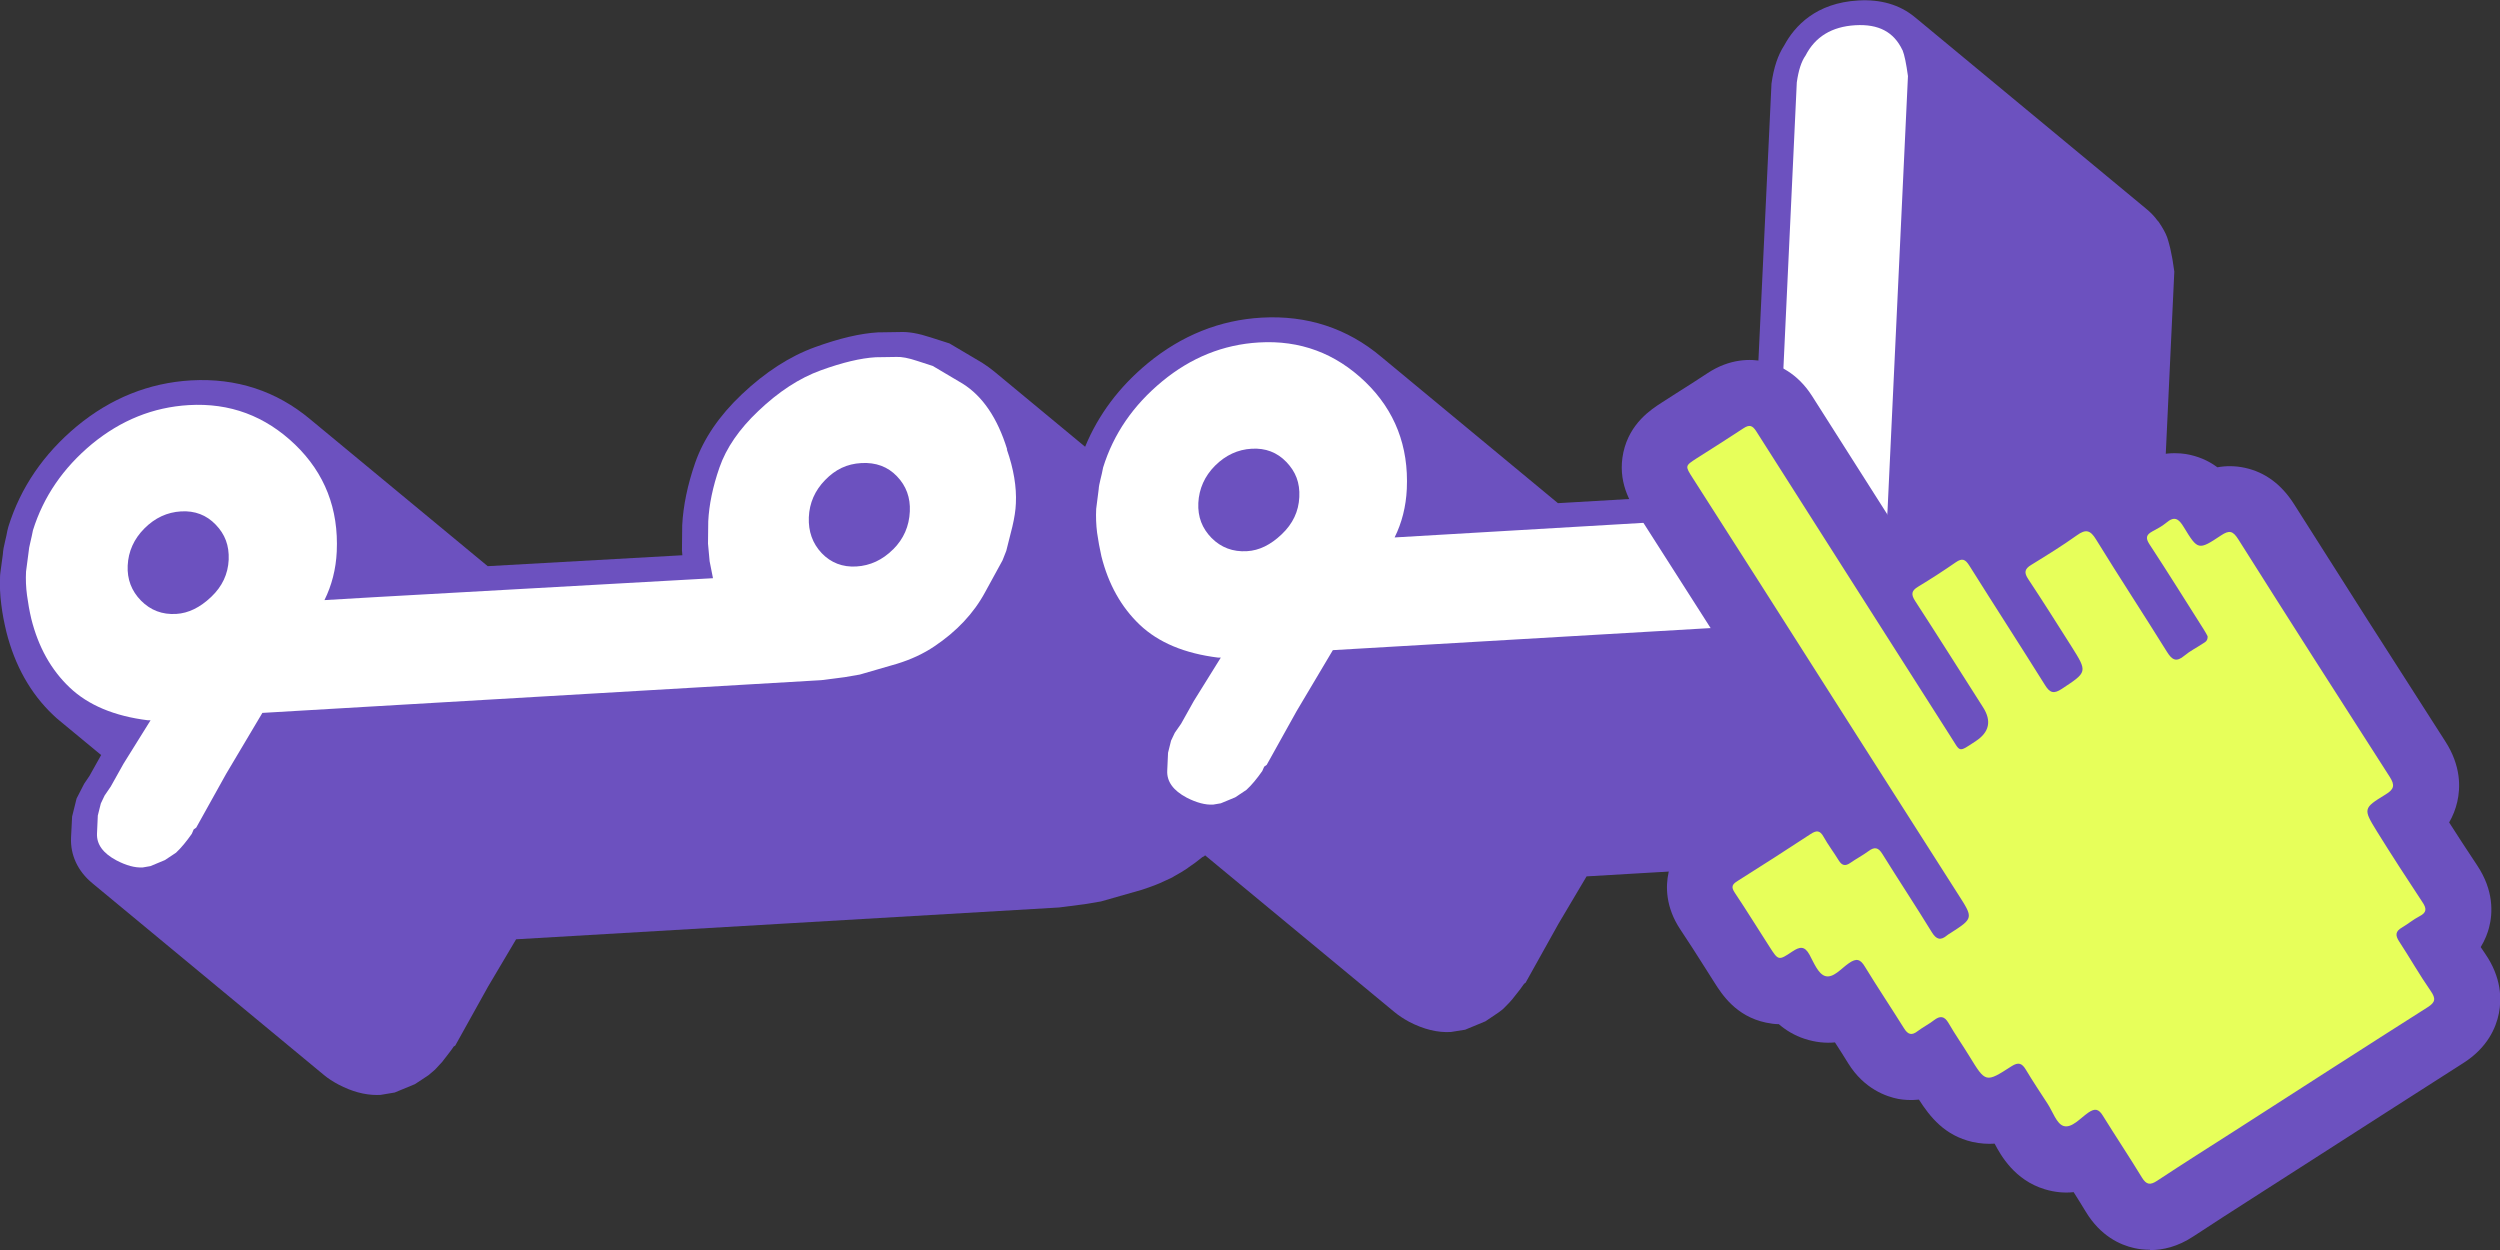
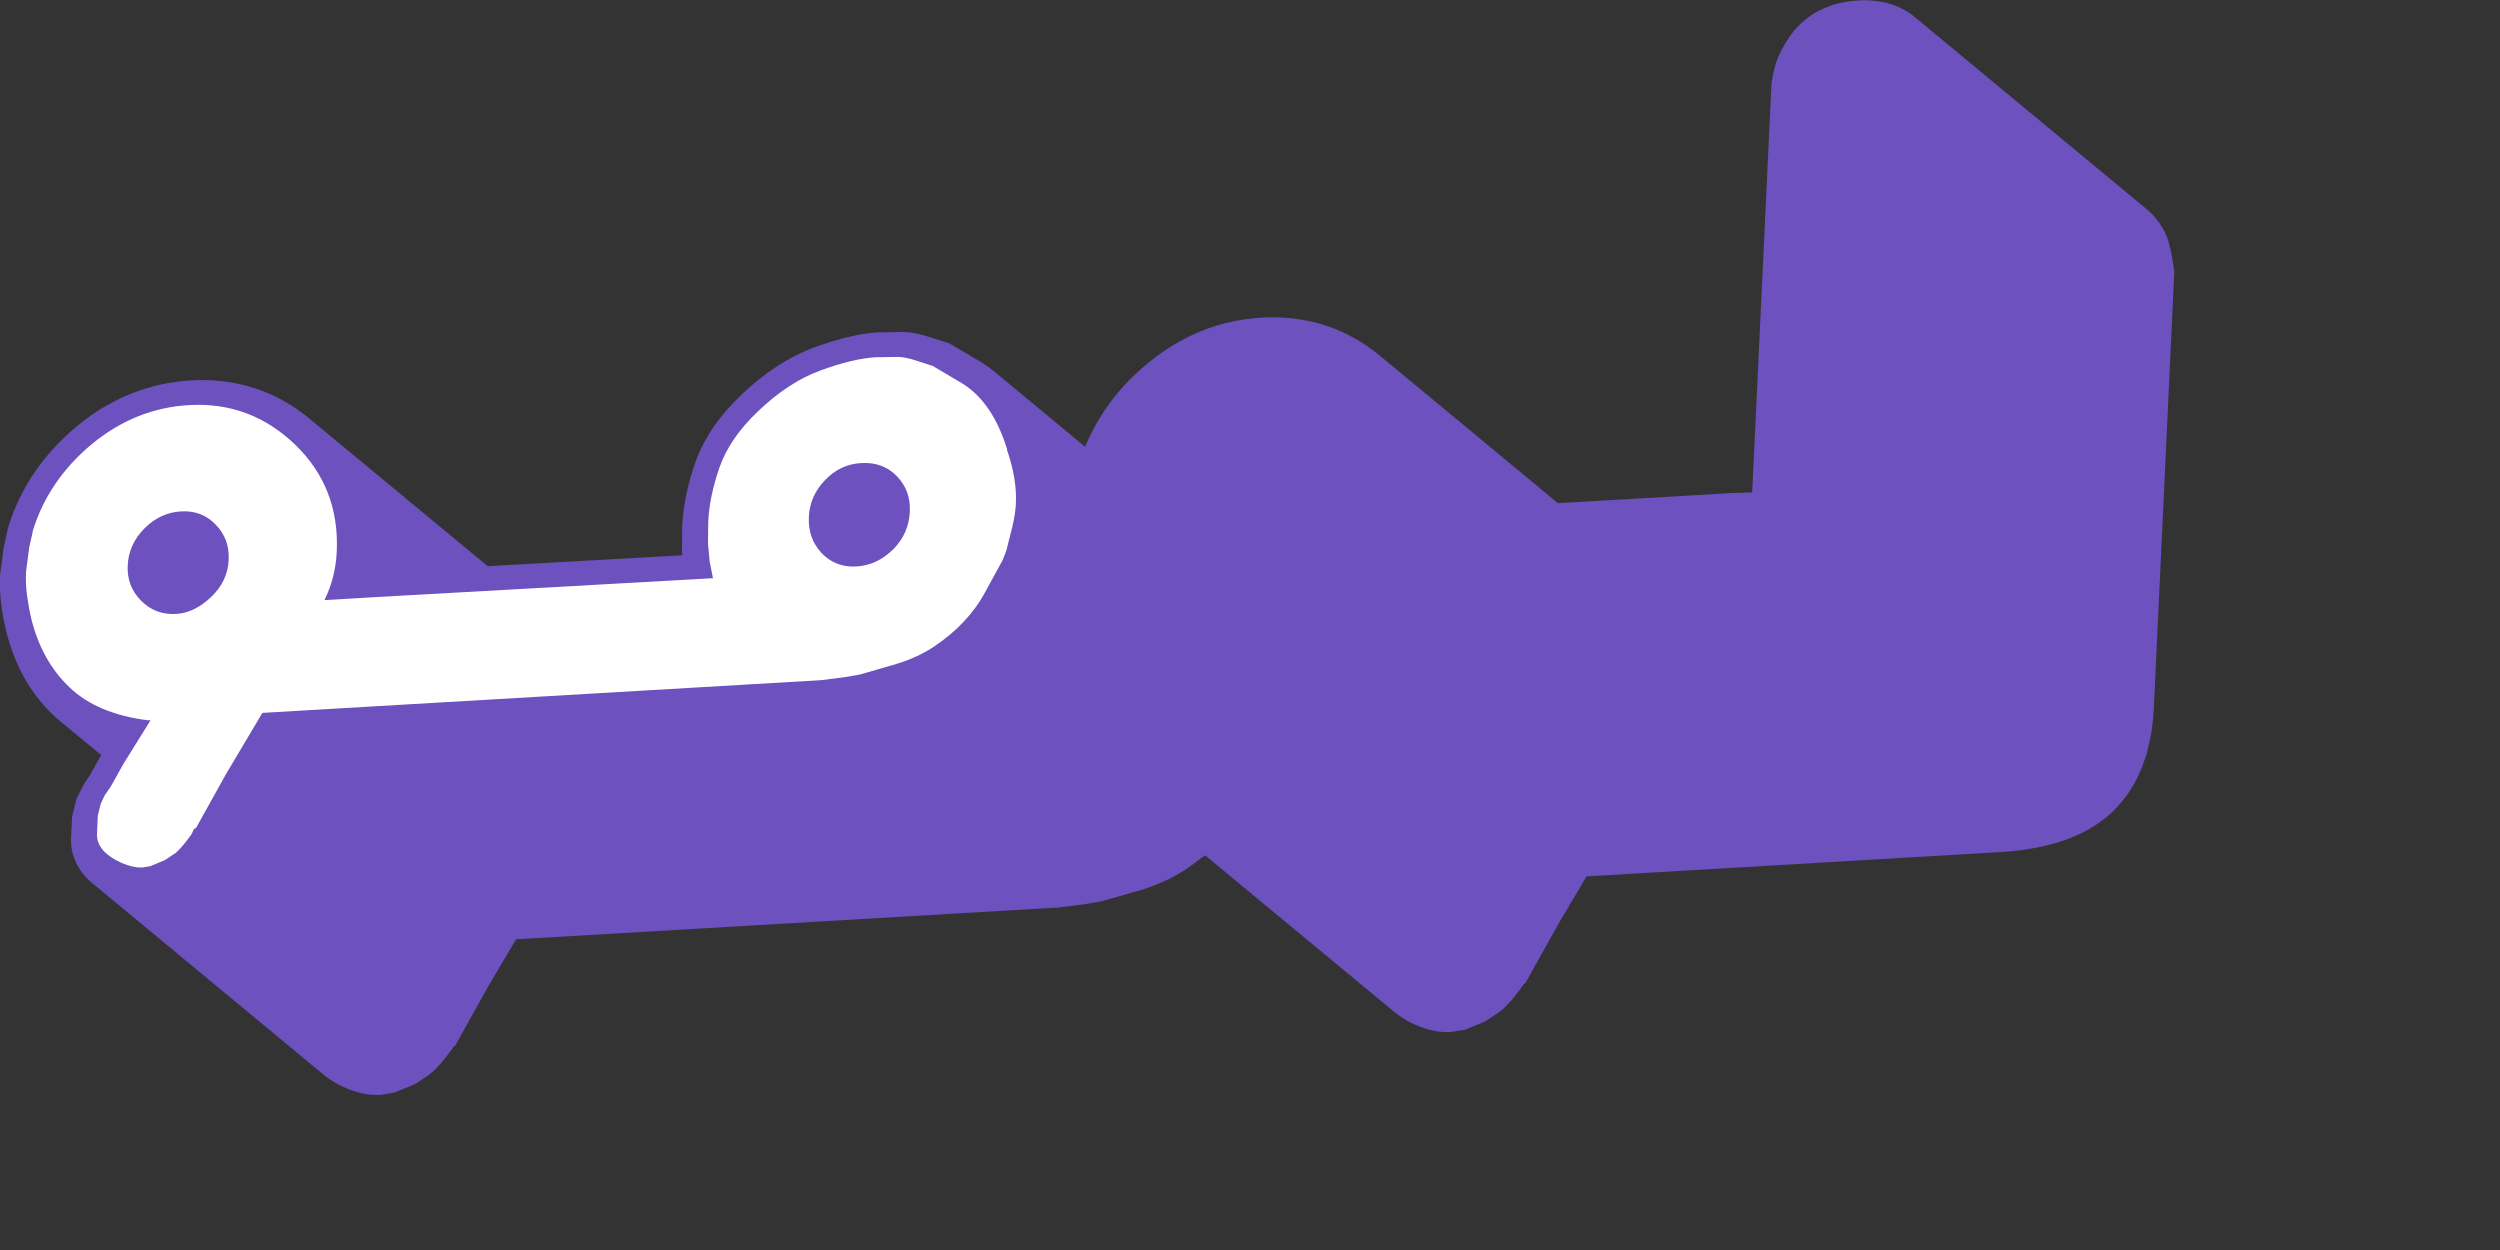
<svg xmlns="http://www.w3.org/2000/svg" version="1.1" viewBox="0 0 120 60" height="60px" width="120px">
  <rect x="0" y="0" width="120" height="60" fill="#333333" stroke="none" />
  <g id="surface1">
-     <path d="M 104.348 12.91 C 104.328 12.75 104.305 12.605 104.281 12.465 L 104.258 12.344 C 104.242 12.25 104.223 12.16 104.203 12.07 L 104.172 11.922 C 104.152 11.848 104.137 11.777 104.121 11.723 C 104.109 11.668 104.094 11.625 104.078 11.566 C 104.062 11.512 104.043 11.457 104.027 11.402 L 103.953 11.223 C 103.926 11.164 103.895 11.109 103.867 11.055 C 103.793 10.918 103.711 10.793 103.617 10.652 L 103.543 10.559 L 103.59 10.629 L 103.508 10.523 C 103.477 10.477 103.438 10.43 103.387 10.375 C 103.316 10.293 103.238 10.215 103.156 10.141 C 103.113 10.102 103.07 10.062 103.016 10.02 L 91.996 0.891 L 91.895 0.809 C 91.184 0.227 90.27 -0.043 89.188 0.023 C 87.172 0.141 86.148 1.242 85.645 2.176 C 85.34 2.641 85.137 3.246 85.031 4.02 L 84.105 23.637 L 83.082 23.668 L 74.781 24.152 L 66.297 17.125 C 64.664 15.75 62.734 15.125 60.566 15.246 C 58.551 15.359 56.711 16.102 55.09 17.438 C 53.723 18.566 52.715 19.914 52.086 21.445 L 47.734 17.84 C 47.551 17.691 47.359 17.551 47.152 17.418 L 45.574 16.484 L 44.672 16.195 C 44.078 16 43.605 15.918 43.188 15.938 L 42.207 15.953 L 42.148 15.953 C 41.285 16.004 40.293 16.238 39.117 16.664 C 37.906 17.102 36.727 17.867 35.605 18.93 C 34.52 19.957 33.77 21.062 33.367 22.219 C 33 23.277 32.793 24.285 32.746 25.219 L 32.734 26.414 L 32.754 26.652 L 23.41 27.176 L 14.895 20.129 C 13.262 18.762 11.344 18.137 9.172 18.258 C 7.16 18.375 5.316 19.113 3.691 20.457 C 2.094 21.785 0.984 23.406 0.402 25.281 L 0.355 25.465 C 0.328 25.629 0.289 25.789 0.254 25.938 C 0.188 26.199 0.148 26.414 0.137 26.605 L 0.016 27.504 L 0.004 27.633 C -0.02 28.109 0.004 28.57 0.062 29.02 C 0.117 29.469 0.199 29.887 0.305 30.328 C 0.711 31.941 1.461 33.285 2.551 34.32 C 2.652 34.418 2.758 34.512 2.871 34.602 C 2.871 34.602 4.855 36.242 4.855 36.242 L 4.293 37.246 L 4.039 37.621 L 3.676 38.328 L 3.461 39.195 L 3.41 40.203 C 3.371 41.039 3.734 41.82 4.434 42.395 L 15.555 51.605 C 15.754 51.77 15.984 51.918 16.25 52.059 C 16.887 52.395 17.508 52.559 18.086 52.559 C 18.145 52.559 18.207 52.559 18.266 52.555 L 18.945 52.441 L 19.918 52.039 L 20.574 51.605 L 20.883 51.34 C 20.992 51.227 21.102 51.109 21.23 50.965 L 21.262 50.922 C 21.285 50.895 21.316 50.855 21.359 50.797 C 21.43 50.707 21.5 50.621 21.57 50.523 C 21.625 50.457 21.672 50.383 21.727 50.309 L 21.773 50.238 L 21.852 50.188 L 23.43 47.352 L 24.773 45.086 L 50.832 43.559 L 52.055 43.402 L 52.844 43.27 L 54.805 42.711 C 55.035 42.637 55.262 42.555 55.473 42.473 C 55.531 42.453 55.586 42.43 55.684 42.387 C 55.84 42.32 56 42.246 56.125 42.184 C 56.18 42.16 56.227 42.141 56.281 42.109 C 56.312 42.09 56.348 42.07 56.375 42.051 C 56.609 41.926 56.805 41.805 56.98 41.688 L 57.031 41.648 C 57.254 41.5 57.477 41.336 57.715 41.141 L 57.797 41.102 L 57.844 41.055 L 66.938 48.582 C 67.137 48.746 67.367 48.898 67.633 49.043 C 68.336 49.41 69.012 49.574 69.645 49.535 L 70.328 49.426 L 71.301 49.023 L 71.949 48.586 L 72.141 48.438 C 72.184 48.398 72.227 48.355 72.254 48.324 C 72.367 48.215 72.48 48.094 72.594 47.961 L 72.648 47.891 C 72.676 47.859 72.703 47.828 72.738 47.777 C 72.812 47.68 72.895 47.586 72.977 47.473 L 73.156 47.223 L 73.23 47.168 L 74.812 44.332 L 76.156 42.066 L 96 40.902 C 96.316 40.887 96.633 40.855 97.012 40.809 L 97.246 40.773 C 97.613 40.719 97.906 40.66 98.195 40.594 L 98.234 40.586 C 98.496 40.523 98.766 40.438 99.051 40.344 C 99.117 40.316 99.188 40.293 99.258 40.27 C 99.527 40.168 99.766 40.066 99.977 39.961 L 100.18 39.848 C 100.336 39.766 100.48 39.672 100.621 39.582 L 100.715 39.52 C 100.852 39.426 100.977 39.328 101.117 39.219 L 101.168 39.176 C 101.273 39.082 101.375 38.992 101.477 38.891 C 101.512 38.855 101.539 38.82 101.57 38.789 L 101.684 38.668 C 101.719 38.633 101.754 38.598 101.785 38.555 C 101.879 38.449 101.965 38.34 102.047 38.227 L 102.121 38.125 C 102.191 38.023 102.258 37.922 102.328 37.812 C 102.352 37.773 102.375 37.73 102.398 37.688 L 102.496 37.512 C 102.52 37.469 102.551 37.422 102.566 37.379 C 102.613 37.297 102.648 37.215 102.684 37.125 L 102.723 37.043 C 102.742 37 102.762 36.957 102.766 36.945 L 102.805 36.855 C 102.832 36.777 102.863 36.699 102.891 36.617 L 102.934 36.496 C 102.965 36.414 102.992 36.332 103.016 36.258 L 103.043 36.176 C 103.055 36.121 103.07 36.07 103.078 36.012 C 103.148 35.758 103.207 35.492 103.25 35.223 C 103.262 35.168 103.273 35.109 103.289 35.031 C 103.293 34.996 103.297 34.945 103.297 34.945 C 103.34 34.617 103.371 34.312 103.383 34.02 L 104.367 13.039 Z M 104.348 12.91" style="stroke:none;fill-rule:nonzero;fill:rgb(42.353%,31.765%,74.902%);fill-opacity:1;" />
+     <path d="M 104.348 12.91 C 104.328 12.75 104.305 12.605 104.281 12.465 L 104.258 12.344 C 104.242 12.25 104.223 12.16 104.203 12.07 L 104.172 11.922 C 104.152 11.848 104.137 11.777 104.121 11.723 C 104.109 11.668 104.094 11.625 104.078 11.566 C 104.062 11.512 104.043 11.457 104.027 11.402 L 103.953 11.223 C 103.926 11.164 103.895 11.109 103.867 11.055 C 103.793 10.918 103.711 10.793 103.617 10.652 L 103.543 10.559 L 103.59 10.629 L 103.508 10.523 C 103.477 10.477 103.438 10.43 103.387 10.375 C 103.316 10.293 103.238 10.215 103.156 10.141 C 103.113 10.102 103.07 10.062 103.016 10.02 L 91.996 0.891 L 91.895 0.809 C 91.184 0.227 90.27 -0.043 89.188 0.023 C 87.172 0.141 86.148 1.242 85.645 2.176 C 85.34 2.641 85.137 3.246 85.031 4.02 L 84.105 23.637 L 83.082 23.668 L 74.781 24.152 L 66.297 17.125 C 64.664 15.75 62.734 15.125 60.566 15.246 C 58.551 15.359 56.711 16.102 55.09 17.438 C 53.723 18.566 52.715 19.914 52.086 21.445 L 47.734 17.84 C 47.551 17.691 47.359 17.551 47.152 17.418 L 45.574 16.484 L 44.672 16.195 C 44.078 16 43.605 15.918 43.188 15.938 L 42.207 15.953 L 42.148 15.953 C 41.285 16.004 40.293 16.238 39.117 16.664 C 37.906 17.102 36.727 17.867 35.605 18.93 C 34.52 19.957 33.77 21.062 33.367 22.219 C 33 23.277 32.793 24.285 32.746 25.219 L 32.734 26.414 L 32.754 26.652 L 23.41 27.176 L 14.895 20.129 C 13.262 18.762 11.344 18.137 9.172 18.258 C 7.16 18.375 5.316 19.113 3.691 20.457 C 2.094 21.785 0.984 23.406 0.402 25.281 L 0.355 25.465 C 0.328 25.629 0.289 25.789 0.254 25.938 C 0.188 26.199 0.148 26.414 0.137 26.605 L 0.016 27.504 L 0.004 27.633 C -0.02 28.109 0.004 28.57 0.062 29.02 C 0.117 29.469 0.199 29.887 0.305 30.328 C 0.711 31.941 1.461 33.285 2.551 34.32 C 2.652 34.418 2.758 34.512 2.871 34.602 C 2.871 34.602 4.855 36.242 4.855 36.242 L 4.293 37.246 L 4.039 37.621 L 3.676 38.328 L 3.461 39.195 L 3.41 40.203 C 3.371 41.039 3.734 41.82 4.434 42.395 L 15.555 51.605 C 15.754 51.77 15.984 51.918 16.25 52.059 C 16.887 52.395 17.508 52.559 18.086 52.559 C 18.145 52.559 18.207 52.559 18.266 52.555 L 18.945 52.441 L 19.918 52.039 L 20.574 51.605 L 20.883 51.34 C 20.992 51.227 21.102 51.109 21.23 50.965 L 21.262 50.922 C 21.285 50.895 21.316 50.855 21.359 50.797 C 21.43 50.707 21.5 50.621 21.57 50.523 C 21.625 50.457 21.672 50.383 21.727 50.309 L 21.773 50.238 L 21.852 50.188 L 23.43 47.352 L 24.773 45.086 L 50.832 43.559 L 52.055 43.402 L 52.844 43.27 L 54.805 42.711 C 55.035 42.637 55.262 42.555 55.473 42.473 C 55.84 42.32 56 42.246 56.125 42.184 C 56.18 42.16 56.227 42.141 56.281 42.109 C 56.312 42.09 56.348 42.07 56.375 42.051 C 56.609 41.926 56.805 41.805 56.98 41.688 L 57.031 41.648 C 57.254 41.5 57.477 41.336 57.715 41.141 L 57.797 41.102 L 57.844 41.055 L 66.938 48.582 C 67.137 48.746 67.367 48.898 67.633 49.043 C 68.336 49.41 69.012 49.574 69.645 49.535 L 70.328 49.426 L 71.301 49.023 L 71.949 48.586 L 72.141 48.438 C 72.184 48.398 72.227 48.355 72.254 48.324 C 72.367 48.215 72.48 48.094 72.594 47.961 L 72.648 47.891 C 72.676 47.859 72.703 47.828 72.738 47.777 C 72.812 47.68 72.895 47.586 72.977 47.473 L 73.156 47.223 L 73.23 47.168 L 74.812 44.332 L 76.156 42.066 L 96 40.902 C 96.316 40.887 96.633 40.855 97.012 40.809 L 97.246 40.773 C 97.613 40.719 97.906 40.66 98.195 40.594 L 98.234 40.586 C 98.496 40.523 98.766 40.438 99.051 40.344 C 99.117 40.316 99.188 40.293 99.258 40.27 C 99.527 40.168 99.766 40.066 99.977 39.961 L 100.18 39.848 C 100.336 39.766 100.48 39.672 100.621 39.582 L 100.715 39.52 C 100.852 39.426 100.977 39.328 101.117 39.219 L 101.168 39.176 C 101.273 39.082 101.375 38.992 101.477 38.891 C 101.512 38.855 101.539 38.82 101.57 38.789 L 101.684 38.668 C 101.719 38.633 101.754 38.598 101.785 38.555 C 101.879 38.449 101.965 38.34 102.047 38.227 L 102.121 38.125 C 102.191 38.023 102.258 37.922 102.328 37.812 C 102.352 37.773 102.375 37.73 102.398 37.688 L 102.496 37.512 C 102.52 37.469 102.551 37.422 102.566 37.379 C 102.613 37.297 102.648 37.215 102.684 37.125 L 102.723 37.043 C 102.742 37 102.762 36.957 102.766 36.945 L 102.805 36.855 C 102.832 36.777 102.863 36.699 102.891 36.617 L 102.934 36.496 C 102.965 36.414 102.992 36.332 103.016 36.258 L 103.043 36.176 C 103.055 36.121 103.07 36.07 103.078 36.012 C 103.148 35.758 103.207 35.492 103.25 35.223 C 103.262 35.168 103.273 35.109 103.289 35.031 C 103.293 34.996 103.297 34.945 103.297 34.945 C 103.34 34.617 103.371 34.312 103.383 34.02 L 104.367 13.039 Z M 104.348 12.91" style="stroke:none;fill-rule:nonzero;fill:rgb(42.353%,31.765%,74.902%);fill-opacity:1;" />
    <path d="M 48.328 21.57 C 48.656 22.508 48.801 23.375 48.762 24.164 C 48.75 24.492 48.691 24.863 48.594 25.277 L 48.301 26.441 L 48.121 26.898 L 47.285 28.426 C 46.738 29.441 45.922 30.305 44.852 31.023 C 44.324 31.379 43.727 31.656 43.051 31.863 L 41.27 32.379 L 40.543 32.504 L 39.977 32.578 L 39.418 32.648 L 17.723 33.918 L 12.594 34.219 L 10.855 37.145 L 9.418 39.727 L 9.297 39.812 L 9.207 40.023 C 8.949 40.391 8.699 40.695 8.449 40.93 L 7.914 41.285 L 7.219 41.574 L 6.855 41.637 C 6.48 41.66 6.059 41.543 5.594 41.301 C 4.945 40.957 4.633 40.527 4.656 40.008 L 4.695 39.145 L 4.84 38.566 L 5.02 38.188 L 5.316 37.754 L 5.93 36.656 L 7.227 34.574 L 7.105 34.574 C 5.492 34.375 4.234 33.848 3.344 33 C 2.449 32.152 1.84 31.051 1.504 29.711 C 1.414 29.332 1.348 28.953 1.297 28.574 C 1.246 28.191 1.23 27.816 1.25 27.434 L 1.375 26.484 C 1.379 26.375 1.41 26.223 1.457 26.027 C 1.5 25.84 1.547 25.645 1.582 25.453 C 2.086 23.84 3.031 22.461 4.414 21.312 C 5.801 20.172 7.348 19.547 9.055 19.445 C 11.035 19.328 12.73 19.965 14.164 21.34 C 15.59 22.715 16.258 24.43 16.164 26.477 C 16.125 27.324 15.922 28.105 15.574 28.805 L 17.977 28.664 L 34.223 27.754 L 34.062 26.941 L 33.984 26.09 L 33.996 25.023 C 34.035 24.234 34.211 23.367 34.535 22.438 C 34.859 21.504 35.48 20.598 36.398 19.73 C 37.371 18.801 38.375 18.145 39.406 17.773 C 40.441 17.398 41.312 17.191 42.031 17.148 L 43.035 17.133 C 43.277 17.121 43.605 17.184 44.027 17.324 L 44.773 17.566 L 46.211 18.418 C 47.168 19.02 47.879 20.066 48.344 21.57 Z M 42.871 26.371 C 43.375 25.867 43.641 25.258 43.672 24.547 C 43.703 23.891 43.5 23.324 43.055 22.863 C 42.613 22.398 42.039 22.188 41.344 22.227 C 40.648 22.266 40.098 22.535 39.605 23.043 C 39.113 23.547 38.852 24.145 38.824 24.828 C 38.797 25.508 39 26.082 39.441 26.551 C 39.887 27.016 40.445 27.23 41.105 27.191 C 41.766 27.152 42.359 26.879 42.867 26.371 M 10.137 28.652 C 10.668 28.148 10.945 27.555 10.977 26.867 C 11.004 26.18 10.801 25.648 10.355 25.184 C 9.91 24.719 9.352 24.508 8.688 24.547 C 8.027 24.586 7.441 24.855 6.934 25.363 C 6.43 25.867 6.16 26.469 6.129 27.148 C 6.098 27.801 6.312 28.367 6.77 28.832 C 7.227 29.293 7.785 29.508 8.457 29.469 C 9.047 29.434 9.602 29.16 10.137 28.652" style="stroke:none;fill-rule:nonzero;fill:rgb(100%,100%,100%);fill-opacity:1;" />
-     <path d="M 91.32 2.402 C 91.418 2.645 91.5 3.059 91.582 3.652 L 90.602 24.496 C 90.516 26.355 89.934 27.742 88.852 28.648 C 87.879 29.441 86.465 29.895 84.586 30 L 82.703 30.113 L 63.977 31.207 L 62.238 34.133 L 60.801 36.715 L 60.68 36.801 L 60.59 37.008 C 60.332 37.379 60.078 37.684 59.828 37.914 L 59.289 38.273 L 58.598 38.559 L 58.23 38.621 C 57.859 38.641 57.438 38.531 56.965 38.289 C 56.312 37.945 56.004 37.512 56.027 36.996 L 56.066 36.133 L 56.211 35.551 L 56.391 35.172 L 56.691 34.742 L 57.305 33.645 L 58.598 31.566 L 58.477 31.566 C 56.859 31.367 55.605 30.84 54.711 29.992 C 53.82 29.145 53.203 28.043 52.867 26.699 C 52.781 26.324 52.715 25.945 52.66 25.566 C 52.613 25.184 52.598 24.809 52.617 24.426 L 52.738 23.477 C 52.742 23.367 52.773 23.215 52.82 23.02 C 52.867 22.832 52.914 22.637 52.949 22.441 C 53.449 20.828 54.395 19.453 55.785 18.305 C 57.168 17.164 58.715 16.539 60.426 16.438 C 62.398 16.32 64.102 16.953 65.535 18.332 C 66.957 19.707 67.621 21.422 67.527 23.469 C 67.488 24.316 67.289 25.098 66.941 25.797 L 82.945 24.859 L 84.465 24.812 C 84.762 24.738 84.98 24.641 85.117 24.527 C 85.234 24.332 85.301 24.094 85.316 23.82 L 86.246 3.957 C 86.328 3.375 86.465 2.949 86.668 2.664 C 87.129 1.762 87.93 1.277 89.055 1.211 C 90.18 1.145 90.902 1.539 91.312 2.395 Z M 61.523 25.645 C 62.055 25.141 62.336 24.547 62.367 23.859 C 62.402 23.168 62.191 22.641 61.746 22.176 C 61.301 21.711 60.742 21.5 60.082 21.539 C 59.422 21.574 58.828 21.848 58.32 22.355 C 57.82 22.859 57.555 23.461 57.52 24.137 C 57.488 24.816 57.703 25.359 58.156 25.824 C 58.617 26.285 59.18 26.496 59.852 26.457 C 60.438 26.426 60.992 26.152 61.523 25.645" style="stroke:none;fill-rule:nonzero;fill:rgb(100%,100%,100%);fill-opacity:1;" />
-     <path d="M 103.195 59.988 C 102.91 59.988 102.656 59.957 102.438 59.906 C 101.766 59.758 100.828 59.332 100.121 58.168 C 99.93 57.848 99.73 57.535 99.535 57.223 C 99.109 57.27 98.637 57.234 98.141 57.082 C 96.703 56.645 96.039 55.461 95.742 54.895 C 95.41 54.918 95.055 54.895 94.676 54.812 C 93.348 54.508 92.645 53.617 92.109 52.781 C 91.707 52.824 91.367 52.793 91.125 52.75 C 90.555 52.641 89.48 52.277 88.711 51.035 C 88.504 50.699 88.293 50.363 88.078 50.035 C 87.641 50.078 87.152 50.035 86.633 49.867 C 86.125 49.703 85.715 49.445 85.383 49.16 C 85.184 49.16 84.98 49.129 84.77 49.086 C 83.328 48.785 82.652 47.73 82.289 47.156 L 81.816 46.41 C 81.438 45.812 81.055 45.211 80.66 44.621 C 79.938 43.539 79.949 42.535 80.09 41.883 C 80.23 41.23 80.629 40.305 81.746 39.602 C 82.844 38.91 83.973 38.184 85.199 37.383 C 85.609 37.117 86.004 36.945 86.375 36.852 C 85.848 36.02 85.32 35.188 84.789 34.359 L 81.871 29.773 C 80.785 28.07 79.699 26.371 78.613 24.672 C 78.262 24.125 77.621 23.117 77.922 21.711 C 78.227 20.312 79.262 19.648 79.758 19.328 L 80.445 18.887 C 80.949 18.566 81.457 18.25 81.953 17.918 C 83.031 17.203 84.035 17.215 84.688 17.352 C 85.34 17.492 86.266 17.891 86.977 19.004 C 88.281 21.062 89.59 23.121 90.902 25.18 C 91.301 24.93 91.699 24.668 92.086 24.398 C 93.18 23.637 94.203 23.641 94.867 23.773 C 95.219 23.848 95.648 23.992 96.082 24.285 C 96.648 23.941 97.281 23.543 97.879 23.117 C 99.062 22.273 100.145 22.27 100.848 22.414 C 101.184 22.48 101.496 22.598 101.797 22.754 C 101.801 22.754 101.805 22.75 101.816 22.742 L 101.918 22.691 C 101.957 22.672 101.996 22.652 102.027 22.629 C 103.18 21.688 104.328 21.703 104.918 21.793 C 105.477 21.887 105.984 22.094 106.434 22.43 C 106.867 22.352 107.305 22.359 107.746 22.453 C 108.719 22.66 109.516 23.254 110.117 24.203 C 112.395 27.805 114.77 31.531 117.375 35.586 C 118.133 36.762 118.105 37.812 117.949 38.488 C 117.867 38.84 117.738 39.172 117.559 39.477 C 117.973 40.125 118.422 40.812 118.91 41.547 C 119.707 42.75 119.656 43.836 119.473 44.531 C 119.41 44.773 119.289 45.109 119.074 45.461 C 119.145 45.57 119.215 45.672 119.285 45.773 C 120.078 46.922 120.082 47.969 119.945 48.645 C 119.812 49.324 119.402 50.289 118.238 51.027 C 115.793 52.59 113.352 54.152 110.91 55.723 L 108.102 57.523 C 107.16 58.125 106.227 58.727 105.293 59.34 C 104.523 59.852 103.805 60.004 103.207 60.004 Z M 94.543 52.984 Z M 100.574 50.102 C 100.84 50.102 101.082 50.133 101.289 50.176 C 101.965 50.316 102.922 50.734 103.633 51.891 C 103.773 52.117 103.918 52.348 104.062 52.574 C 104.277 52.438 104.488 52.301 104.699 52.168 L 107.5 50.371 C 109.207 49.27 110.914 48.176 112.629 47.082 C 112.594 47.031 112.566 46.984 112.531 46.934 C 111.777 45.785 111.812 44.734 111.973 44.059 C 112.031 43.805 112.145 43.457 112.367 43.09 C 112.035 42.566 111.715 42.066 111.418 41.582 C 110.91 40.766 110.215 39.641 110.578 38.125 C 110.66 37.789 110.773 37.492 110.918 37.23 C 109.98 35.77 109.07 34.344 108.184 32.953 C 107.988 33.164 107.746 33.367 107.449 33.551 C 107.324 33.633 107.188 33.715 107.047 33.801 C 106.984 33.84 106.922 33.875 106.863 33.914 C 105.742 34.84 104.648 34.898 103.926 34.781 C 103.496 34.715 102.965 34.543 102.434 34.16 C 102.047 34.688 101.488 35.191 100.758 35.672 L 100.711 35.703 C 99.836 36.277 99.035 36.41 98.398 36.379 C 98.047 37.039 97.445 37.648 96.59 38.211 L 96.469 38.293 C 96.16 38.496 95.742 38.777 95.215 38.953 C 95.691 39.699 96.164 40.445 96.645 41.191 L 96.684 41.25 C 97.203 42.066 97.922 43.188 97.59 44.703 C 97.34 45.855 96.648 46.531 95.949 47.043 C 96.059 47.184 96.164 47.344 96.266 47.516 C 96.344 47.652 96.426 47.777 96.508 47.91 C 96.957 47.859 97.352 47.91 97.672 47.98 C 98.336 48.137 99.273 48.566 99.969 49.727 C 100.051 49.859 100.133 49.996 100.215 50.129 C 100.344 50.113 100.469 50.109 100.586 50.109 Z M 90.137 46.969 Z M 113.641 45.051 Z M 91.574 43.391 C 91.574 43.391 91.566 43.391 91.562 43.395 C 91.562 43.395 91.566 43.395 91.574 43.391 Z M 84.77 41.695 C 84.77 41.695 84.77 41.699 84.77 41.703 C 84.77 41.703 84.77 41.699 84.77 41.695 Z M 114.699 41.16 Z M 85.883 41.082 Z M 87.004 38.816 Z M 106.883 33.895 C 106.883 33.895 106.875 33.898 106.871 33.906 C 106.871 33.906 106.875 33.898 106.883 33.895 Z M 85.422 23.199 Z M 85.422 23.199" style="stroke:none;fill-rule:nonzero;fill:rgb(42.353%,31.765%,74.902%);fill-opacity:1;" />
-     <path d="M 105.965 30.543 C 105.98 30.766 105.84 30.824 105.73 30.895 C 105.438 31.09 105.121 31.246 104.855 31.469 C 104.465 31.797 104.262 31.688 104.012 31.285 C 102.891 29.48 101.723 27.703 100.613 25.898 C 100.336 25.441 100.117 25.387 99.691 25.695 C 98.984 26.199 98.246 26.656 97.508 27.109 C 97.168 27.312 97.148 27.492 97.363 27.809 C 98.066 28.871 98.742 29.941 99.422 31.016 C 100.211 32.266 100.195 32.254 98.973 33.062 C 98.59 33.316 98.398 33.27 98.16 32.883 C 96.961 30.965 95.73 29.066 94.527 27.148 C 94.332 26.84 94.184 26.777 93.875 26.992 C 93.289 27.398 92.691 27.785 92.078 28.156 C 91.746 28.352 91.719 28.527 91.93 28.852 C 93.031 30.547 94.105 32.254 95.191 33.957 C 95.602 34.605 95.488 35.141 94.848 35.566 C 93.961 36.152 94.121 36.105 93.613 35.328 C 93.508 35.168 93.406 35.008 93.305 34.844 C 90.305 30.129 87.297 25.422 84.301 20.703 C 84.117 20.414 83.969 20.371 83.684 20.559 C 82.945 21.047 82.195 21.52 81.445 21.996 C 80.875 22.367 80.875 22.359 81.258 22.957 C 82.344 24.656 83.434 26.363 84.52 28.062 C 87.668 33.008 90.816 37.957 93.977 42.906 C 94.727 44.078 94.746 44.066 93.59 44.809 C 93.547 44.836 93.496 44.863 93.461 44.895 C 93.152 45.156 92.949 45.105 92.727 44.746 C 91.953 43.484 91.137 42.25 90.355 40.992 C 90.164 40.68 89.984 40.633 89.691 40.852 C 89.41 41.059 89.102 41.219 88.816 41.418 C 88.582 41.582 88.418 41.555 88.262 41.305 C 88.027 40.918 87.75 40.559 87.531 40.164 C 87.355 39.848 87.188 39.852 86.914 40.031 C 85.75 40.793 84.582 41.547 83.406 42.285 C 83.141 42.449 83.082 42.57 83.27 42.852 C 83.84 43.703 84.379 44.582 84.934 45.441 C 85.359 46.105 85.367 46.121 86.027 45.676 C 86.383 45.438 86.617 45.391 86.855 45.824 C 87.059 46.203 87.273 46.742 87.602 46.848 C 87.992 46.973 88.379 46.484 88.746 46.234 C 89.109 45.98 89.297 46.035 89.516 46.402 C 90.125 47.398 90.773 48.367 91.391 49.355 C 91.582 49.668 91.766 49.715 92.051 49.492 C 92.297 49.305 92.582 49.164 92.828 48.973 C 93.125 48.746 93.328 48.762 93.531 49.109 C 93.844 49.652 94.207 50.168 94.531 50.699 C 95.309 51.969 95.309 51.984 96.547 51.184 C 96.891 50.961 97.059 51.039 97.246 51.352 C 97.578 51.906 97.934 52.441 98.285 52.98 C 98.531 53.359 98.719 53.945 99.051 54.047 C 99.441 54.168 99.855 53.672 100.238 53.406 C 100.555 53.188 100.738 53.223 100.941 53.559 C 101.555 54.551 102.203 55.52 102.809 56.516 C 103.027 56.875 103.211 56.895 103.543 56.676 C 104.793 55.852 106.051 55.055 107.312 54.25 C 110.383 52.277 113.449 50.301 116.531 48.344 C 116.902 48.109 116.926 47.93 116.676 47.57 C 116.141 46.801 115.676 45.98 115.16 45.191 C 114.965 44.895 114.977 44.703 115.297 44.52 C 115.582 44.352 115.836 44.137 116.129 43.984 C 116.496 43.801 116.484 43.605 116.27 43.293 C 115.531 42.172 114.801 41.051 114.094 39.91 C 113.426 38.824 113.426 38.797 114.504 38.137 C 114.91 37.891 114.973 37.703 114.707 37.289 C 112.27 33.496 109.844 29.699 107.438 25.887 C 107.18 25.48 107.008 25.434 106.605 25.703 C 105.527 26.422 105.496 26.41 104.828 25.312 C 104.582 24.902 104.379 24.75 103.973 25.098 C 103.773 25.266 103.539 25.383 103.312 25.508 C 103.027 25.664 102.973 25.816 103.172 26.121 C 104.059 27.473 104.914 28.848 105.781 30.215 C 105.855 30.328 105.918 30.449 105.965 30.539 Z M 105.965 30.543" style="stroke:none;fill-rule:nonzero;fill:rgb(90.588%,100%,35.294%);fill-opacity:1;" />
  </g>
</svg>